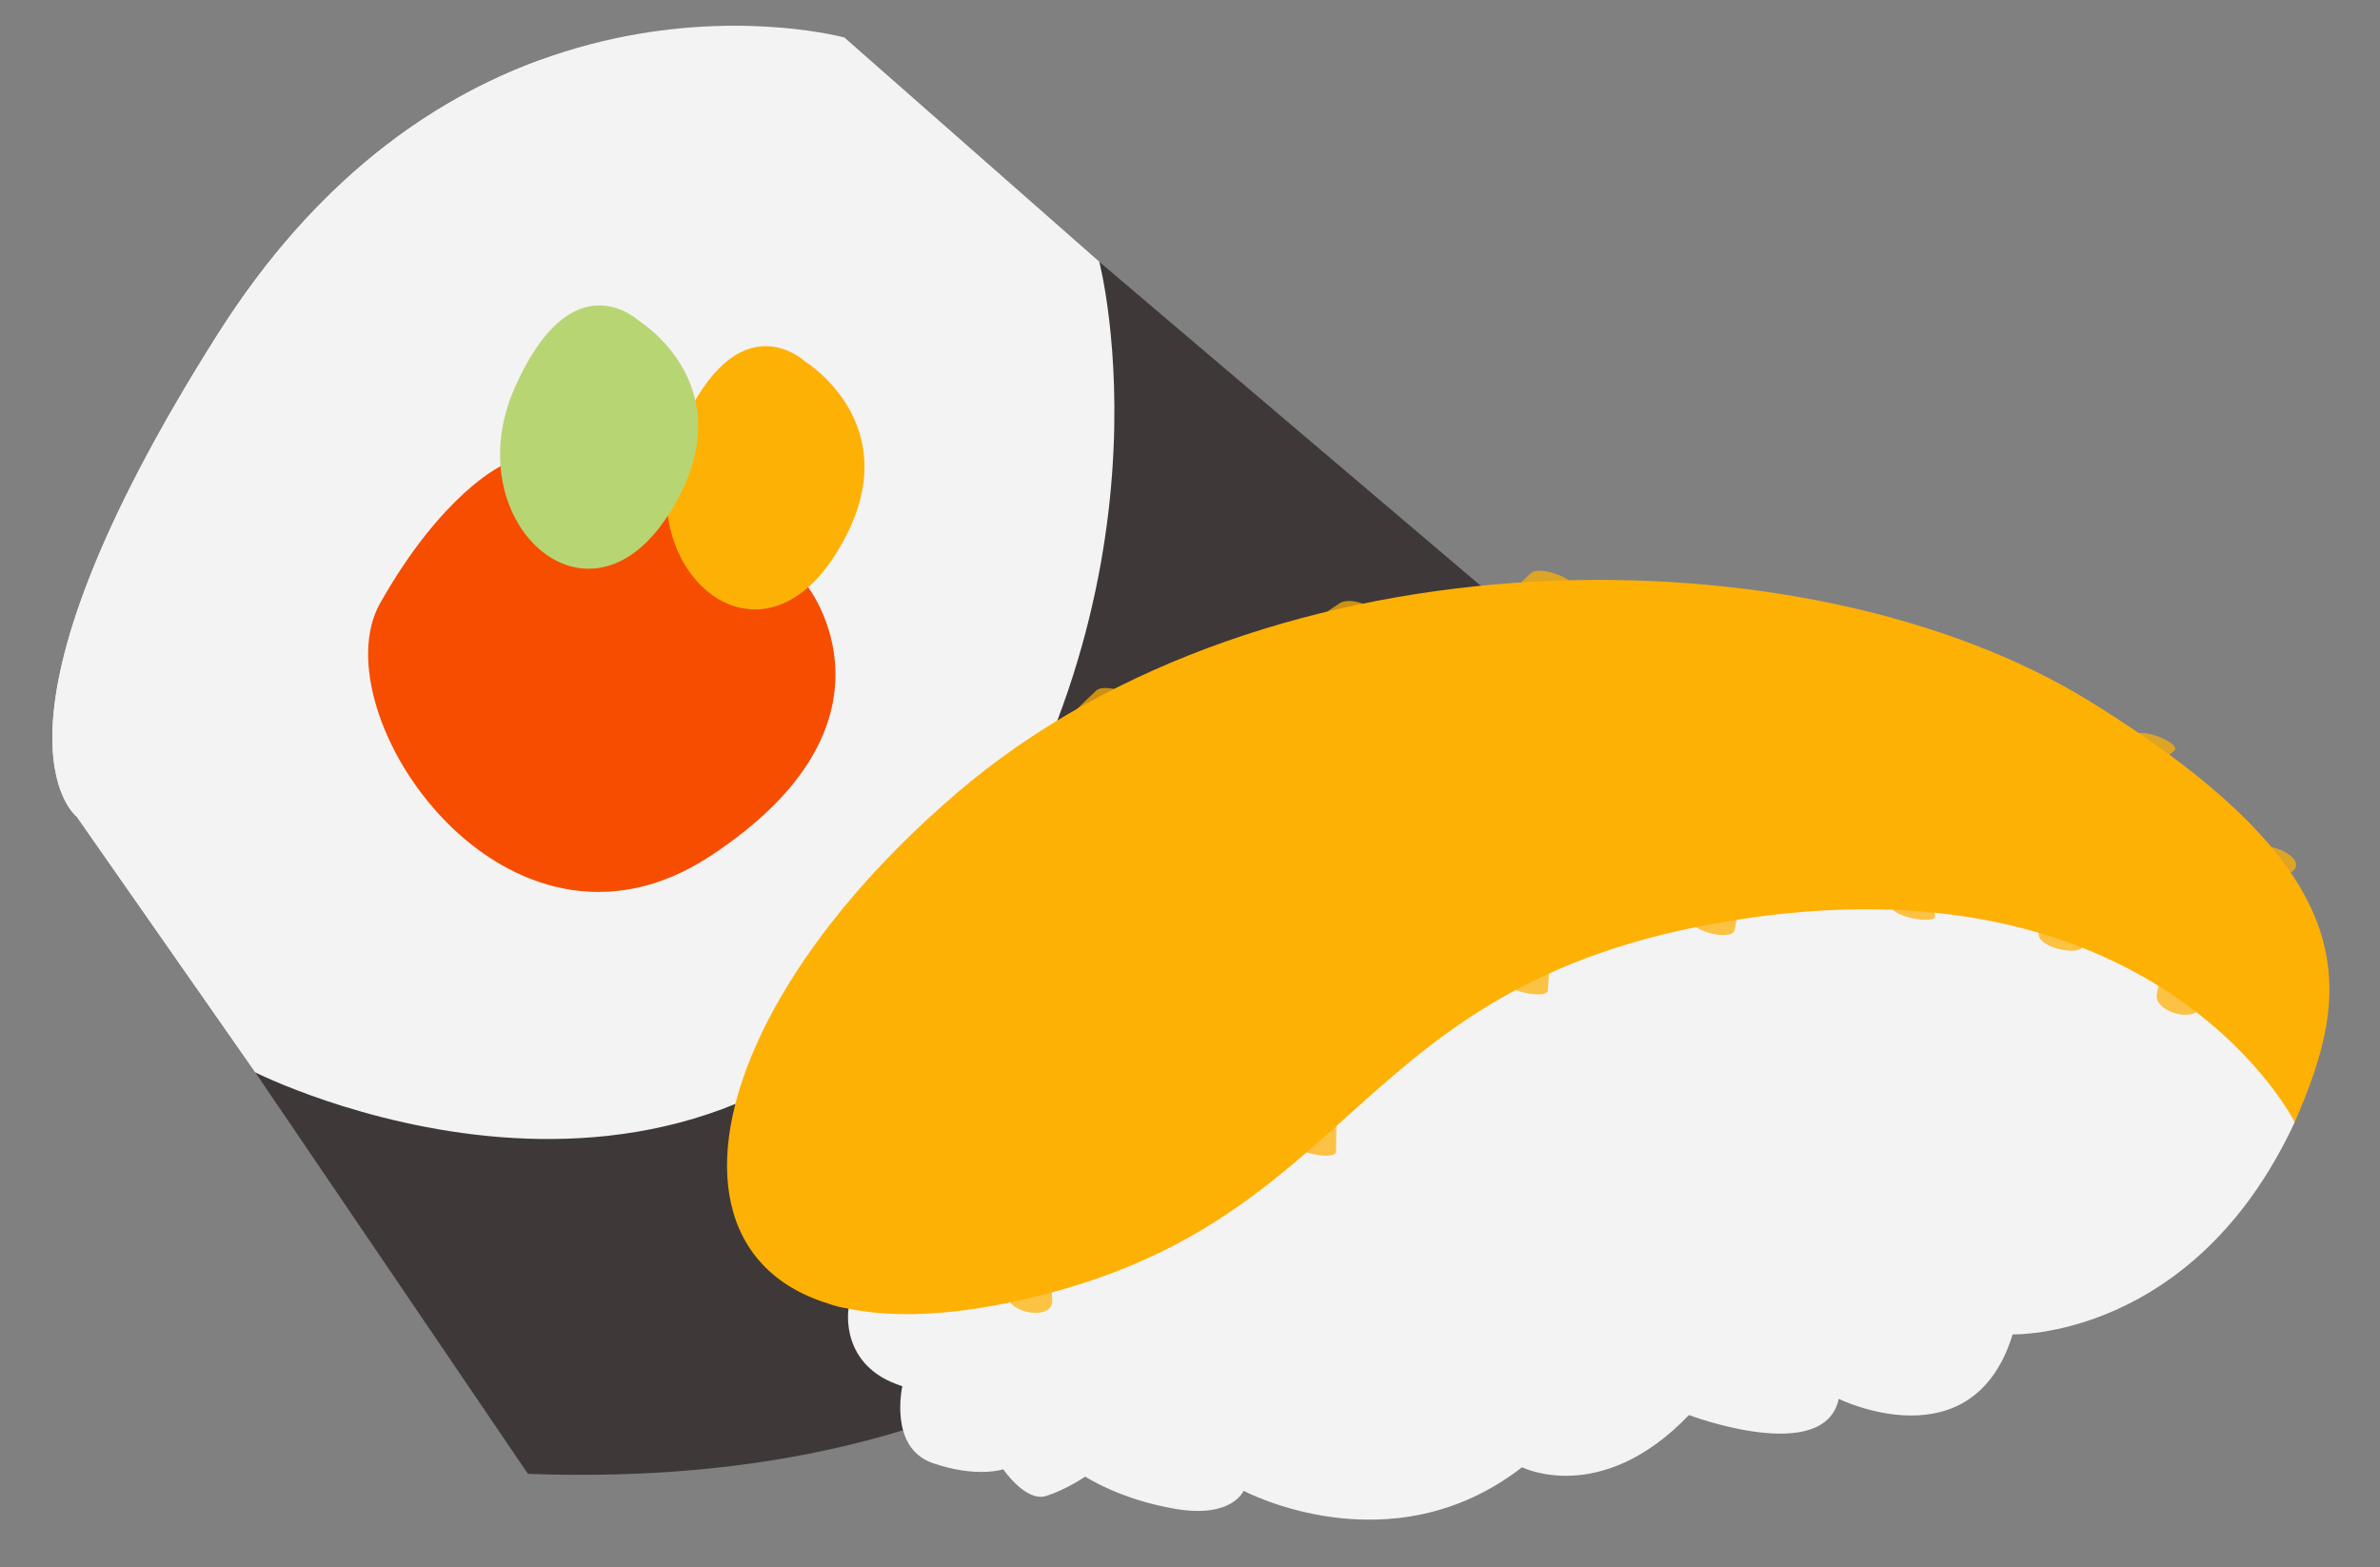
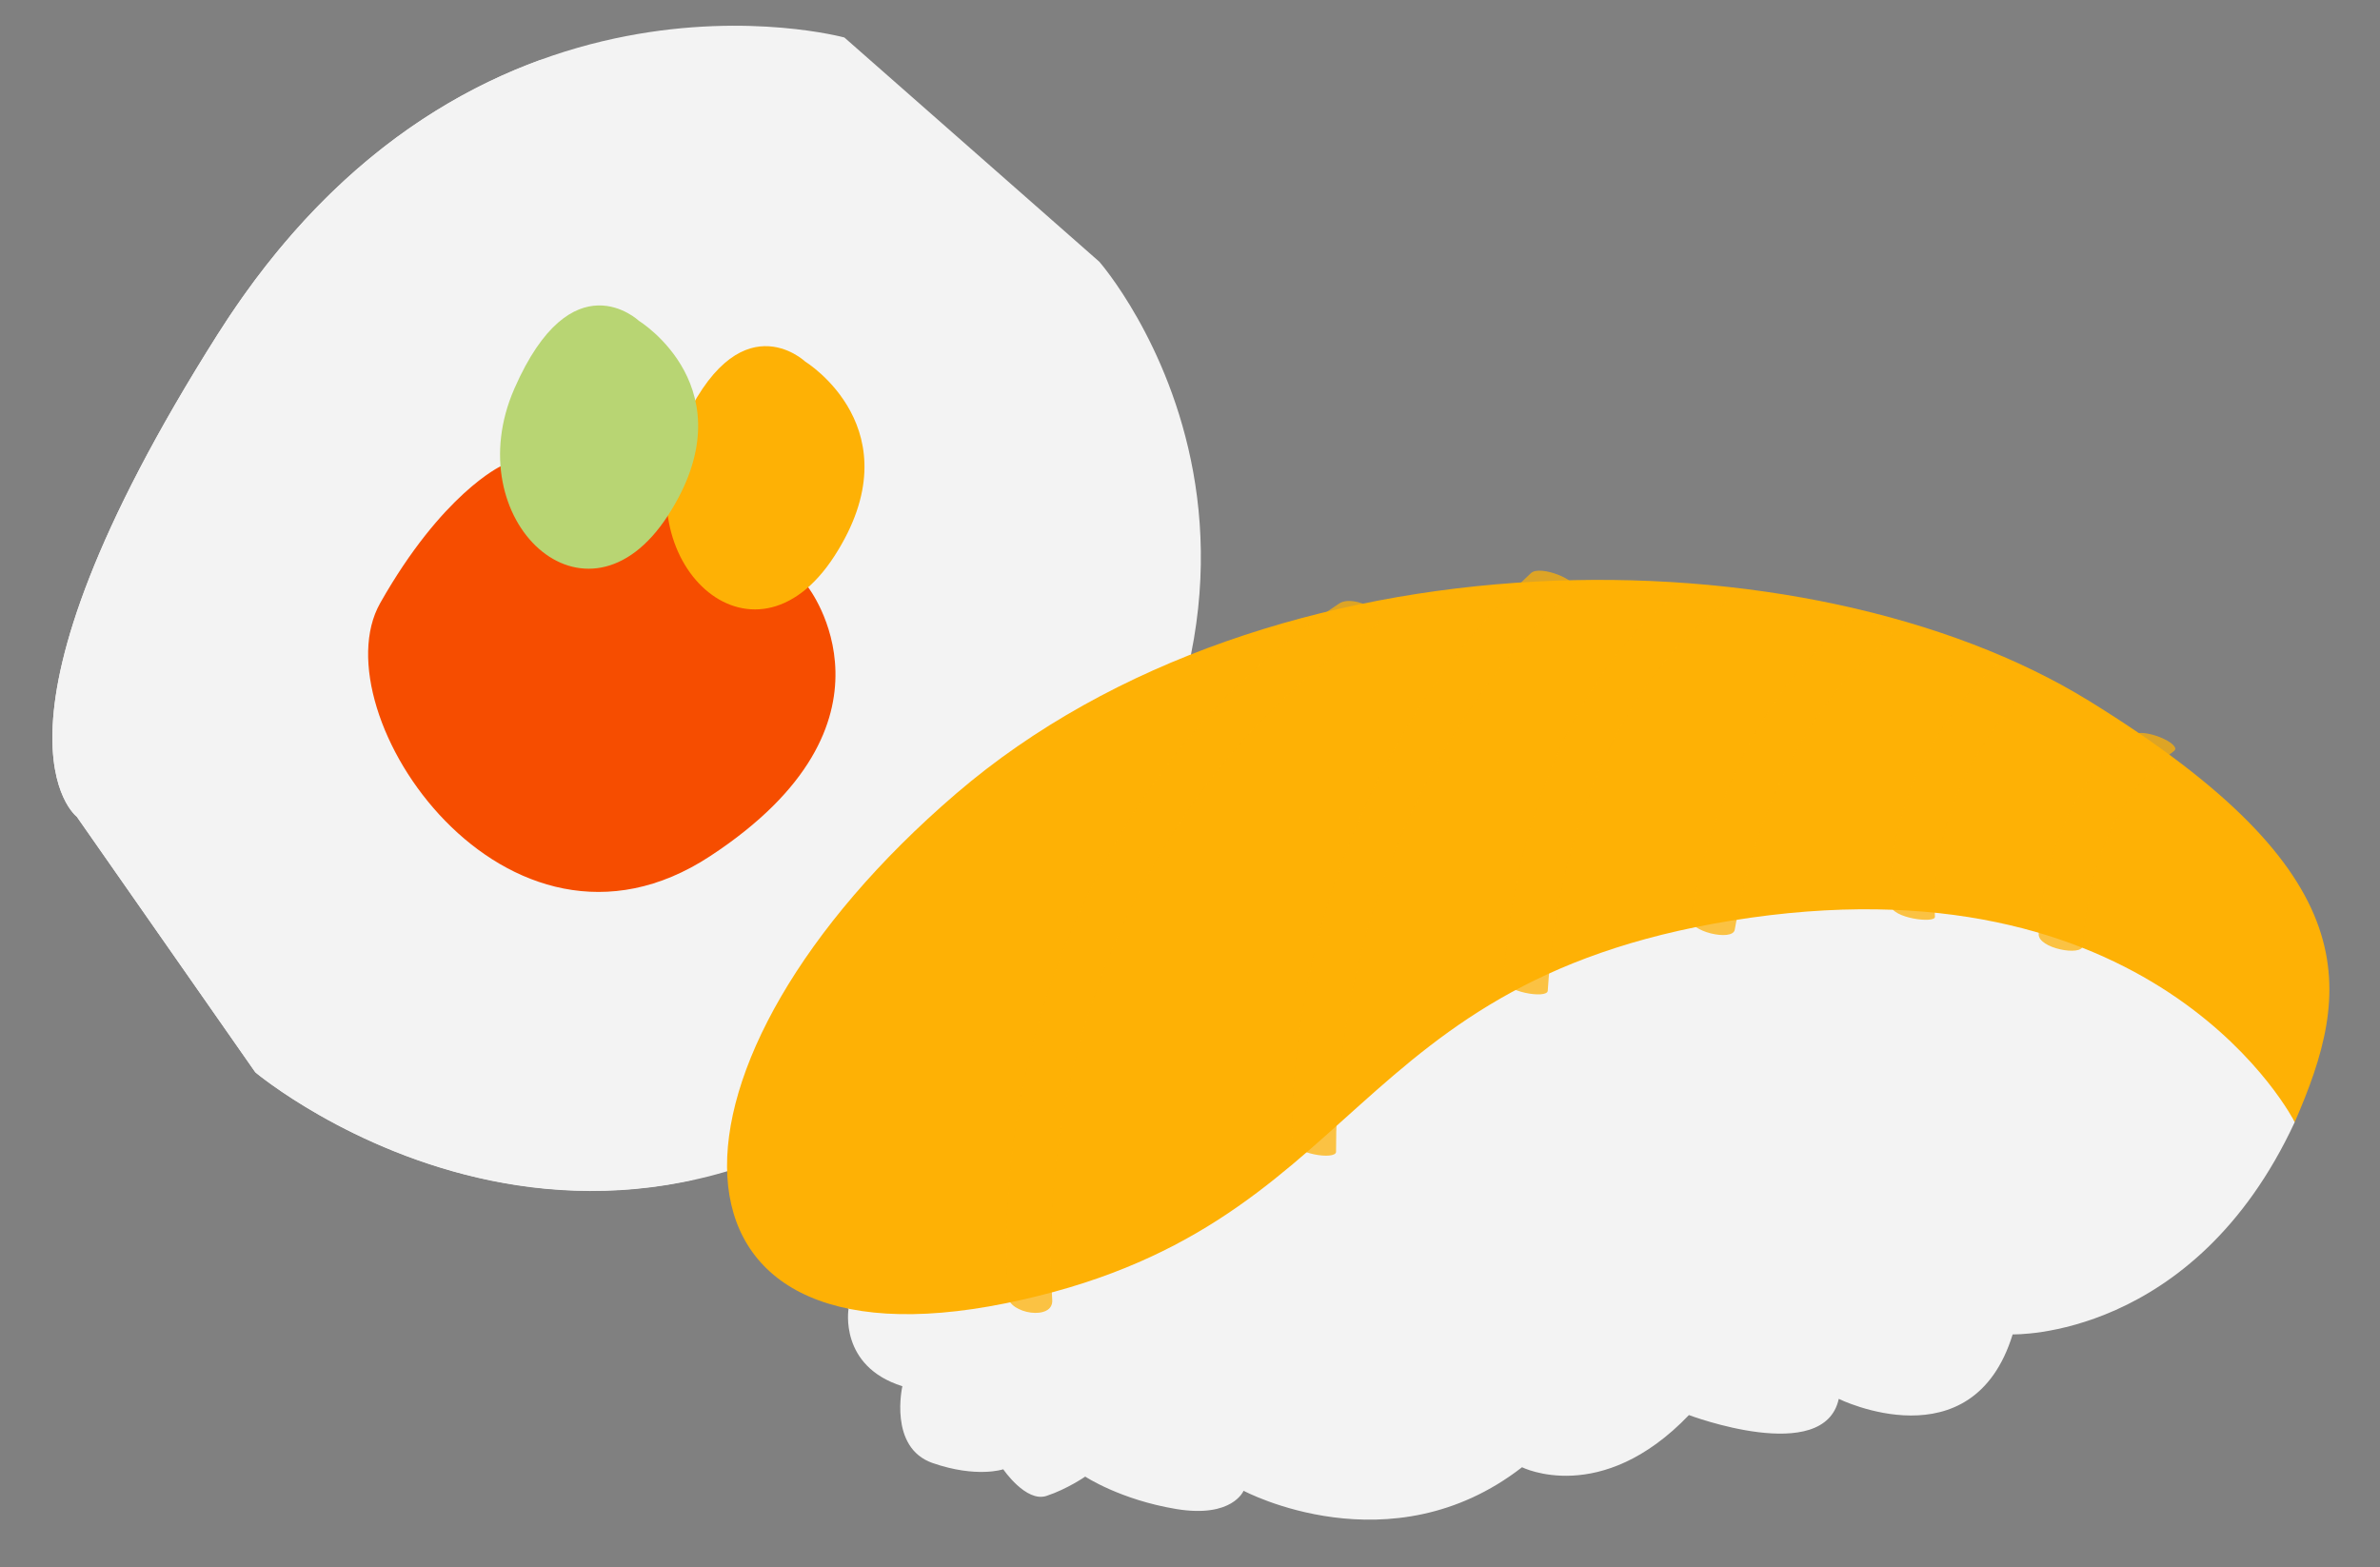
<svg xmlns="http://www.w3.org/2000/svg" width="41" height="27" viewBox="0 0 41 27" fill="none">
  <rect x="0" y="0" width="41" height="27" fill="#808080" stroke="none" />
  <path d="M14.546 0.646C14.546 0.646 8.105 -1.116 3.756 5.75C-0.592 12.616 1.322 14.069 1.322 14.069L4.399 18.473C4.399 18.473 10.909 23.946 17.346 16.982C23.784 10.018 18.937 4.508 18.937 4.508L14.546 0.646Z" fill="#F3F3F3" />
  <g style="mix-blend-mode:multiply">
    <path d="M3.756 5.75C5.452 3.071 7.468 1.707 9.293 1.039C9.508 0.96 9.654 1.26 9.46 1.383C8.2 2.186 6.94 3.395 5.835 5.2C5.824 5.218 5.813 5.238 5.801 5.256C3.482 9.071 3.67 13.903 6.226 17.562L6.462 17.9C6.473 17.916 6.483 17.927 6.499 17.94C6.731 18.126 8.886 19.804 11.853 19.952C12.079 19.963 12.099 20.29 11.877 20.337C7.869 21.181 4.703 18.718 4.42 18.49C4.406 18.479 4.394 18.466 4.383 18.45L1.322 14.067C1.322 14.067 -0.591 12.615 3.756 5.749V5.75Z" fill="#F3F3F3" />
  </g>
  <path d="M13.917 10.11C13.917 10.11 15.746 12.447 12.231 14.75C8.718 17.054 5.48 12.281 6.549 10.39C7.619 8.499 8.627 8.031 8.627 8.031C8.627 8.031 12.761 7.949 13.917 10.109V10.11Z" fill="#F64D00" />
-   <path d="M25.919 10.438C25.919 10.438 25.433 25.991 9.095 25.39L4.398 18.474C4.398 18.474 11.754 22.185 16.11 16.261C20.468 10.336 18.937 4.51 18.937 4.51L25.919 10.44V10.438Z" fill="#3F3838" />
  <path d="M13.87 6.228C13.87 6.228 15.784 7.396 14.374 9.58C12.963 11.762 10.734 9.659 11.726 7.396C12.717 5.133 13.87 6.228 13.87 6.228Z" fill="#FEB105" />
  <path d="M11.005 5.526C11.005 5.526 12.919 6.695 11.508 8.879C10.098 11.061 7.869 8.958 8.861 6.695C9.852 4.432 11.005 5.526 11.005 5.526Z" fill="#B8D573" />
  <g style="mix-blend-mode:multiply">
    <path d="M4.933 8.927C4.745 8.717 4.68 8.42 4.691 8.139C4.7 7.852 4.802 7.577 4.939 7.335C5.08 7.092 5.273 6.893 5.485 6.724C5.594 6.645 5.71 6.574 5.827 6.511C5.953 6.457 6.074 6.405 6.209 6.372C6.142 6.497 6.066 6.601 5.991 6.704C5.919 6.809 5.848 6.912 5.773 7.009C5.64 7.214 5.493 7.396 5.386 7.598C5.265 7.792 5.168 7.994 5.089 8.209C5.015 8.427 4.953 8.655 4.934 8.927H4.933Z" fill="#F3F3F3" />
  </g>
  <g style="mix-blend-mode:multiply">
    <path d="M11.737 3.158C11.929 2.952 12.221 2.863 12.502 2.851C12.789 2.835 13.071 2.914 13.324 3.03C13.577 3.152 13.794 3.326 13.977 3.524C14.065 3.626 14.146 3.736 14.219 3.846C14.283 3.967 14.347 4.085 14.389 4.215C14.259 4.16 14.149 4.092 14.04 4.026C13.929 3.962 13.82 3.901 13.719 3.834C13.504 3.719 13.309 3.586 13.099 3.496C12.896 3.392 12.686 3.312 12.466 3.251C12.243 3.196 12.011 3.153 11.737 3.156V3.158Z" fill="#F3F3F3" />
  </g>
  <g style="mix-blend-mode:multiply">
    <path d="M7.524 16.367C7.241 16.476 6.932 16.484 6.633 16.432C6.332 16.384 6.043 16.254 5.79 16.077C5.543 15.892 5.322 15.661 5.188 15.384C5.039 15.117 4.973 14.814 4.975 14.517C5.176 14.745 5.333 14.964 5.519 15.152C5.695 15.346 5.886 15.511 6.091 15.656C6.499 15.958 6.97 16.158 7.524 16.366V16.367Z" fill="#F3F3F3" />
  </g>
  <path d="M14.618 22.545C14.618 22.545 14.447 23.536 15.545 23.88C15.545 23.88 15.303 24.938 16.065 25.203C16.827 25.467 17.283 25.311 17.283 25.311C17.283 25.311 17.674 25.886 18.027 25.77C18.381 25.654 18.695 25.437 18.695 25.437C18.695 25.437 19.298 25.836 20.265 25.996C21.233 26.155 21.423 25.681 21.423 25.681C21.423 25.681 23.952 27.036 26.22 25.276C26.22 25.276 27.578 25.96 29.095 24.377C29.095 24.377 31.426 25.257 31.676 24.098C31.676 24.098 33.98 25.233 34.672 22.987C34.672 22.987 37.788 23.085 39.531 19.331C39.531 19.331 37.124 11.474 24.586 16.098C12.048 20.721 14.617 22.546 14.617 22.546L14.618 22.545Z" fill="#F3F3F3" />
  <path d="M39.531 19.33C39.531 19.33 37.252 14.806 30.159 15.809C23.066 16.812 23.592 21.179 17.326 22.451C11.06 23.724 11.087 18.293 16.474 13.669C21.862 9.047 31.152 9.09 35.991 12.076C40.83 15.061 40.519 17.062 39.531 19.33Z" fill="#FEB105" />
  <g style="mix-blend-mode:screen" opacity="0.74">
-     <path d="M19.591 12.181C16.788 14.802 14.918 18.604 14.843 22.446C14.84 22.638 14.077 22.504 14.082 22.242C14.158 18.384 16.064 14.535 18.88 11.9C19.053 11.738 19.762 12.023 19.591 12.181H19.591Z" fill="#FEB105" />
-   </g>
+     </g>
  <g style="mix-blend-mode:screen" opacity="0.74">
    <path d="M23.668 10.808C19.874 13.3 17.86 17.959 18.127 22.395C18.148 22.759 17.378 22.633 17.36 22.323C17.084 17.736 19.155 12.97 23.073 10.395C23.326 10.23 24.009 10.583 23.667 10.808H23.668Z" fill="#FEB105" />
  </g>
  <g style="mix-blend-mode:screen" opacity="0.74">
    <path d="M27.089 10.141C24.457 12.599 23.006 16.283 23.016 19.841C23.016 19.992 22.256 19.876 22.256 19.637C22.245 16.055 23.726 12.346 26.375 9.872C26.532 9.725 27.23 10.009 27.09 10.141H27.089Z" fill="#FEB105" />
  </g>
  <g style="mix-blend-mode:screen" opacity="0.74">
    <path d="M29.731 10.375C27.721 11.909 26.817 14.651 26.663 17.068C26.653 17.215 25.888 17.082 25.902 16.864C26.058 14.423 26.985 11.661 29.015 10.112C29.185 9.982 29.854 10.282 29.731 10.376V10.375Z" fill="#FEB105" />
  </g>
  <g style="mix-blend-mode:screen" opacity="0.74">
    <path d="M32.572 10.989C31.035 12.158 30.209 14.181 29.884 16.017C29.848 16.223 29.082 16.047 29.124 15.814C29.451 13.957 30.305 11.895 31.86 10.711C32.047 10.568 32.733 10.867 32.572 10.989Z" fill="#FEB105" />
  </g>
  <g style="mix-blend-mode:screen" opacity="0.74">
    <path d="M35.064 11.745C33.97 12.774 33.256 14.286 33.333 15.794C33.338 15.912 32.583 15.819 32.572 15.59C32.494 14.056 33.237 12.527 34.349 11.483C34.496 11.344 35.188 11.629 35.065 11.745H35.064Z" fill="#FEB105" />
  </g>
  <g style="mix-blend-mode:screen" opacity="0.74">
    <path d="M37.449 12.94C36.413 13.694 35.95 15.068 35.88 16.292C35.87 16.479 35.105 16.339 35.12 16.088C35.19 14.842 35.682 13.43 36.737 12.662C36.927 12.523 37.609 12.824 37.449 12.94Z" fill="#FEB105" />
  </g>
  <g style="mix-blend-mode:screen" opacity="0.74">
-     <path d="M39.457 15.033C38.642 15.513 38.097 16.409 37.917 17.318C37.854 17.638 37.09 17.446 37.156 17.114C37.353 16.118 37.974 15.142 38.864 14.619C39.126 14.466 39.807 14.829 39.458 15.034L39.457 15.033Z" fill="#FEB105" />
-   </g>
+     </g>
  <g style="mix-blend-mode:multiply">
    <path d="M32.082 20.269C32.369 20.17 32.601 20.083 32.814 20.037C33.026 19.989 33.19 19.986 33.344 20.017C33.505 20.047 33.635 20.094 33.791 20.217C33.95 20.338 34.106 20.529 34.291 20.768C34.433 20.494 34.434 20.172 34.302 19.866C34.174 19.558 33.835 19.294 33.485 19.242C33.127 19.171 32.759 19.294 32.518 19.494C32.278 19.699 32.116 19.963 32.082 20.269Z" fill="#F3F3F3" />
  </g>
  <g style="mix-blend-mode:multiply">
    <path d="M18.202 23.606C18.49 23.51 18.723 23.424 18.936 23.38C19.148 23.334 19.311 23.333 19.466 23.364C19.626 23.396 19.756 23.443 19.912 23.567C20.07 23.69 20.224 23.882 20.409 24.123C20.553 23.85 20.556 23.528 20.425 23.22C20.3 22.912 19.964 22.645 19.613 22.59C19.256 22.516 18.886 22.636 18.645 22.835C18.403 23.038 18.238 23.3 18.203 23.606H18.202Z" fill="#F3F3F3" />
  </g>
  <g style="mix-blend-mode:multiply">
    <path d="M25.194 23.416C24.916 23.294 24.686 23.201 24.499 23.09C24.311 22.982 24.188 22.872 24.096 22.745C23.998 22.614 23.933 22.492 23.901 22.295C23.867 22.098 23.882 21.852 23.907 21.55C23.617 21.655 23.398 21.892 23.287 22.207C23.172 22.52 23.242 22.944 23.466 23.219C23.681 23.514 24.035 23.674 24.347 23.689C24.663 23.701 24.96 23.617 25.193 23.415L25.194 23.416Z" fill="#F3F3F3" />
  </g>
  <g style="mix-blend-mode:multiply">
    <path d="M27.774 18.745C27.992 18.71 28.171 18.68 28.328 18.672C28.487 18.665 28.605 18.688 28.712 18.729C28.822 18.772 28.912 18.82 29.008 18.93C29.102 19.039 29.192 19.195 29.293 19.392C29.429 19.214 29.475 18.982 29.416 18.746C29.365 18.509 29.159 18.273 28.913 18.192C28.666 18.093 28.386 18.135 28.188 18.248C27.988 18.36 27.838 18.53 27.773 18.745H27.774Z" fill="#F3F3F3" />
  </g>
  <g style="mix-blend-mode:multiply">
    <path d="M29.641 22.011C29.859 21.976 30.038 21.946 30.195 21.938C30.354 21.931 30.472 21.954 30.579 21.995C30.689 22.038 30.779 22.086 30.876 22.196C30.97 22.305 31.06 22.461 31.161 22.657C31.297 22.48 31.343 22.248 31.284 22.012C31.233 21.775 31.027 21.539 30.782 21.457C30.534 21.359 30.254 21.401 30.056 21.513C29.856 21.626 29.706 21.796 29.641 22.011Z" fill="#F3F3F3" />
  </g>
  <g style="mix-blend-mode:multiply">
    <path d="M32.291 17.857C32.409 17.67 32.504 17.516 32.601 17.392C32.7 17.267 32.794 17.193 32.895 17.14C33.001 17.085 33.096 17.049 33.242 17.048C33.387 17.048 33.563 17.084 33.777 17.136C33.733 16.917 33.588 16.73 33.372 16.619C33.16 16.503 32.846 16.503 32.624 16.634C32.388 16.756 32.235 16.995 32.19 17.218C32.144 17.443 32.172 17.668 32.292 17.858L32.291 17.857Z" fill="#F3F3F3" />
  </g>
  <g style="mix-blend-mode:multiply">
    <path d="M36.84 20.61C36.755 20.407 36.683 20.24 36.637 20.09C36.593 19.938 36.587 19.818 36.601 19.705C36.617 19.587 36.642 19.488 36.725 19.368C36.809 19.25 36.939 19.126 37.106 18.981C36.9 18.892 36.664 18.903 36.45 19.015C36.232 19.122 36.052 19.378 36.032 19.636C35.995 19.899 36.104 20.161 36.26 20.326C36.417 20.495 36.617 20.599 36.841 20.61H36.84Z" fill="#F3F3F3" />
  </g>
</svg>